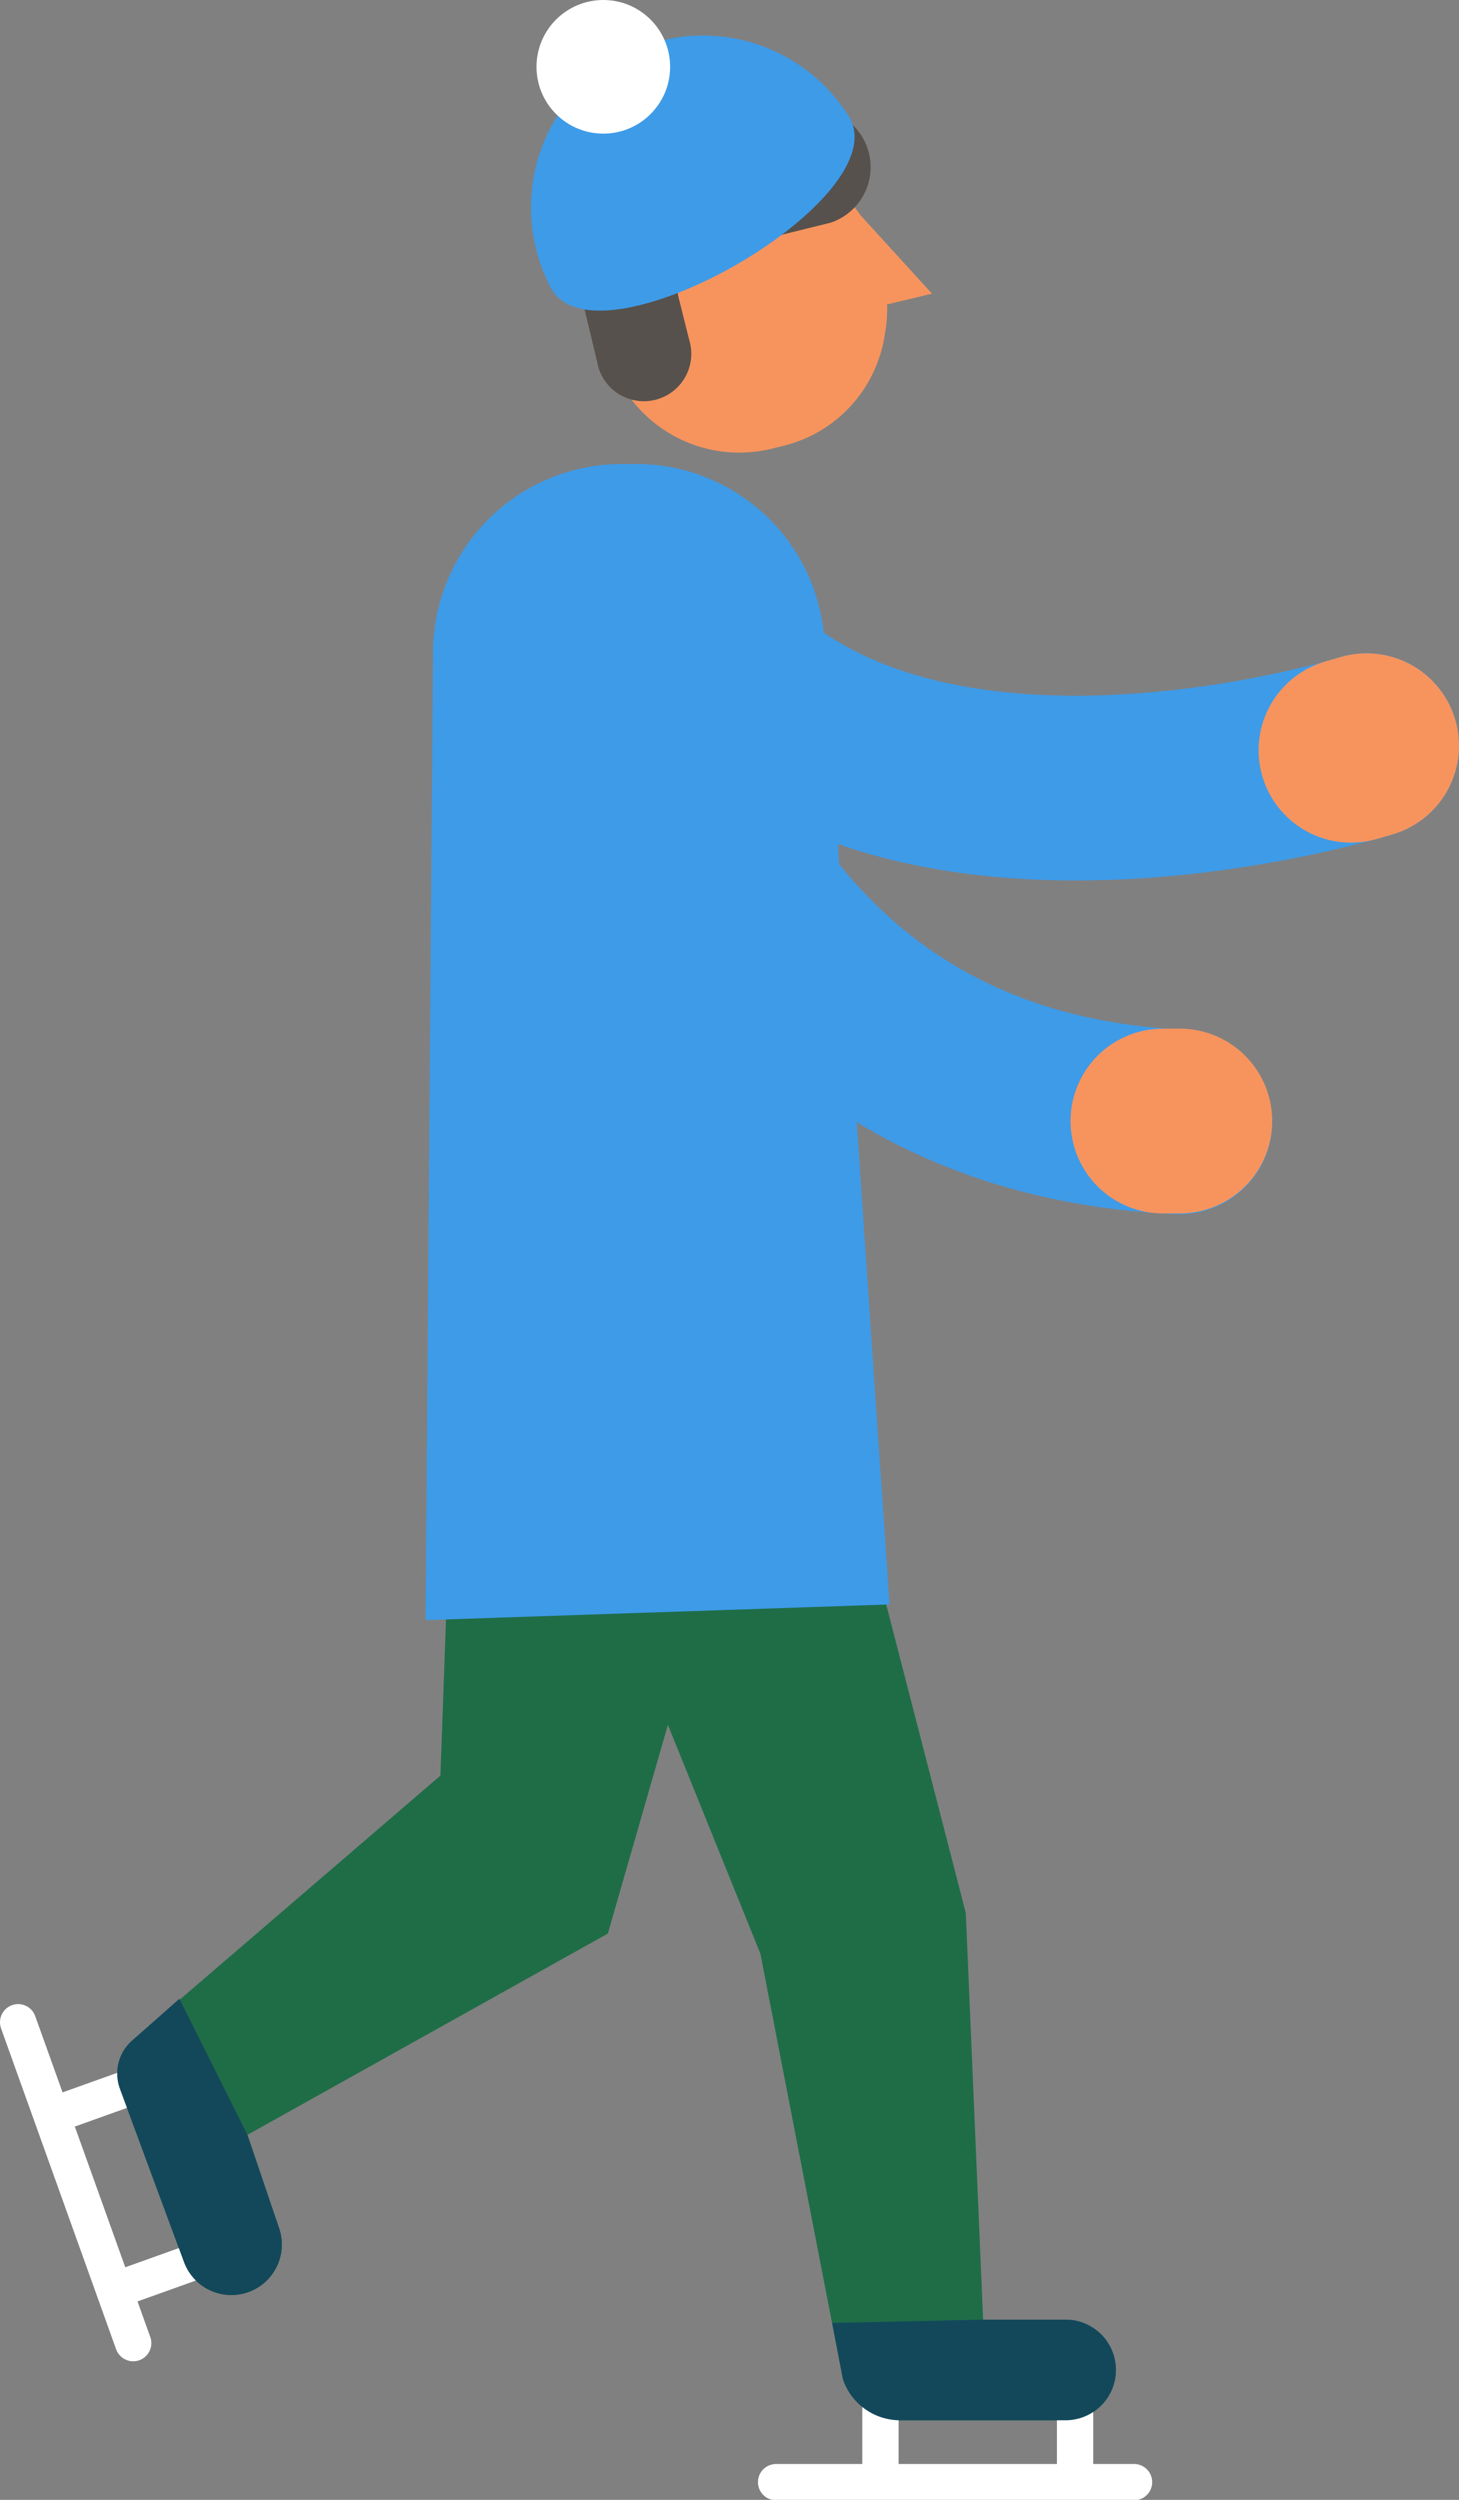
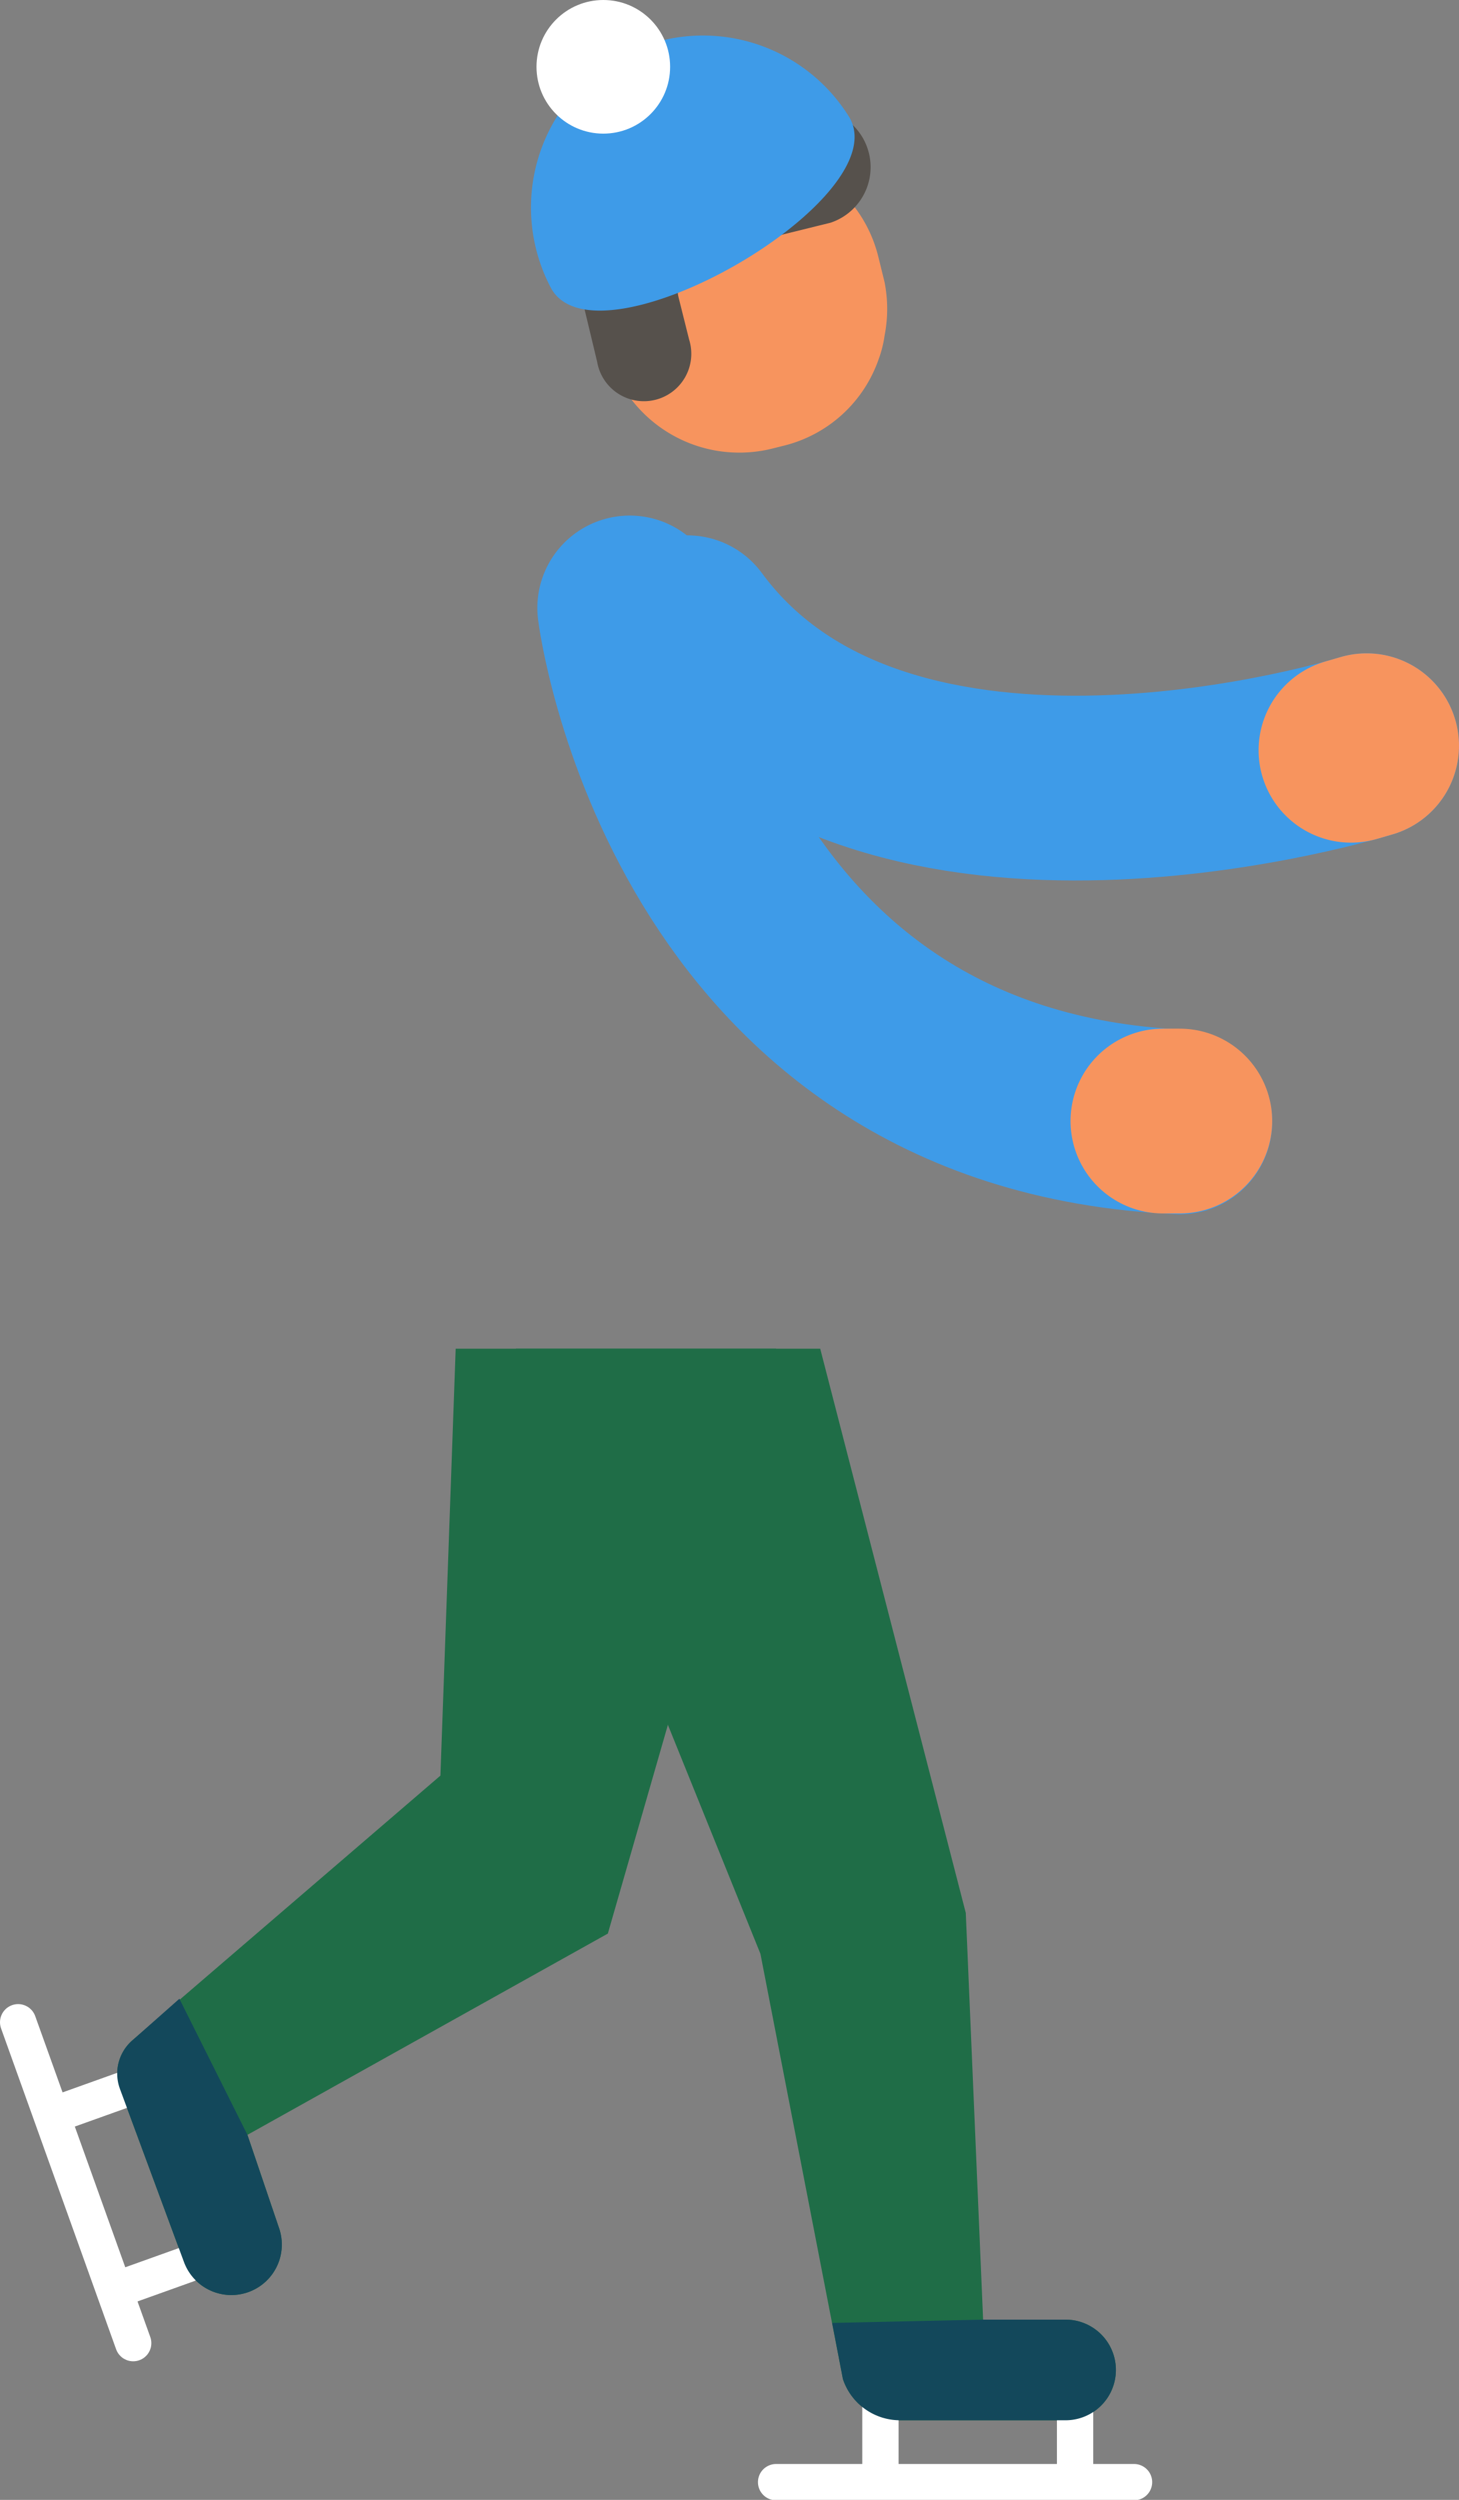
<svg xmlns="http://www.w3.org/2000/svg" viewBox="0 0 35.38 60.61">
  <rect x="0" y="0" width="35.38" height="60.61" fill="#808080" stroke="none" />
  <g>
    <g>
      <path d="M18.71,10.88l.28-.07A3.26,3.26,0,0,0,21.31,8.7a2.7,2.7,0,0,0,.14-.56,3.36,3.36,0,0,0,0-1.3l-.15-.61a3.29,3.29,0,0,0-4-2.41L17,3.88a3.31,3.31,0,0,0-2.42,4l.15.61A3.3,3.3,0,0,0,18.71,10.88Z" fill="#f7945e" />
-       <polygon points="21.18 7.46 22.6 7.12 20.54 4.86 21.18 7.46" fill="#f7945e" />
      <path d="M13.7,5.52a1.42,1.42,0,0,1,1-1.71l4.77-1.16a1.42,1.42,0,0,1,.67,2.75l-3,.74a.88.88,0,0,0-.68,1.09l.25,1a1.15,1.15,0,1,1-2.23.54Z" fill="#56514c" />
      <path d="M19.89,32.7l3.53,13.68.42,9.86h2a1.22,1.22,0,0,1,0,2.44h-4a1.46,1.46,0,0,1-1.4-1l-2-10.31L12.51,32.7Z" fill="#1f6d47" />
      <g>
        <line x1="26.07" y1="58.21" x2="26.07" y2="60.01" fill="none" stroke="#fff" stroke-linecap="round" stroke-miterlimit="10" stroke-width="0.88" />
        <line x1="21.35" y1="58.21" x2="21.35" y2="60.01" fill="none" stroke="#fff" stroke-linecap="round" stroke-miterlimit="10" stroke-width="0.88" />
        <line x1="18.82" y1="60.18" x2="27.5" y2="60.18" fill="none" stroke="#fff" stroke-linecap="round" stroke-miterlimit="10" stroke-width="0.88" />
      </g>
      <path d="M23.84,56.24h2a1.22,1.22,0,0,1,0,2.44h-4a1.46,1.46,0,0,1-1.4-1l-.26-1.36Z" fill="#13485b" />
      <path d="M3.22,49.46l7.46-6.41.37-10.35h7.77L14.74,46.88,6,51.76,6.76,54a1.22,1.22,0,0,1-2.3.84L2.91,50.65A1.07,1.07,0,0,1,3.22,49.46Z" fill="#1f6d47" />
      <g>
        <line x1="4.54" y1="54.9" x2="2.92" y2="55.48" fill="none" stroke="#fff" stroke-linecap="round" stroke-miterlimit="10" stroke-width="0.88" />
        <line x1="3.02" y1="50.66" x2="1.4" y2="51.24" fill="none" stroke="#fff" stroke-linecap="round" stroke-miterlimit="10" stroke-width="0.88" />
        <line x1="0.44" y1="49.03" x2="3.23" y2="56.81" fill="none" stroke="#fff" stroke-linecap="round" stroke-miterlimit="10" stroke-width="0.88" />
      </g>
      <path d="M3.22,49.46l1.13-1L6,51.76,6.76,54a1.22,1.22,0,0,1-2.3.84L2.91,50.65A1.07,1.07,0,0,1,3.22,49.46Z" fill="#13485b" />
      <path d="M33.14,18.08s-11.67,3.67-16.47-2.86" fill="none" stroke="#3e9be8" stroke-linecap="round" stroke-linejoin="round" stroke-width="4.48" />
-       <path d="M10.32,39.28l11.25-.38L20,15.81a4.57,4.57,0,0,0-4.56-4.56h-.38a4.58,4.58,0,0,0-4.56,4.56Z" fill="#3e9be8" />
      <path d="M15.27,14.74S16.76,26.68,28.61,27.2" fill="none" stroke="#3e9be8" stroke-linecap="round" stroke-linejoin="round" stroke-width="4.48" />
      <path d="M33.14,18.08l-.38.11" fill="none" stroke="#f7945e" stroke-linecap="round" stroke-miterlimit="10" stroke-width="4.48" />
      <path d="M28.2,27.18l.41,0" fill="none" stroke="#f7945e" stroke-linecap="round" stroke-miterlimit="10" stroke-width="4.48" />
    </g>
    <g>
      <path d="M20.6,2.85C21.75,4.85,14.51,9,13.37,7A4.17,4.17,0,0,1,20.6,2.85Z" fill="#3e9be8" />
      <circle cx="14.63" cy="1.62" r="1.62" fill="#fff" />
    </g>
  </g>
</svg>